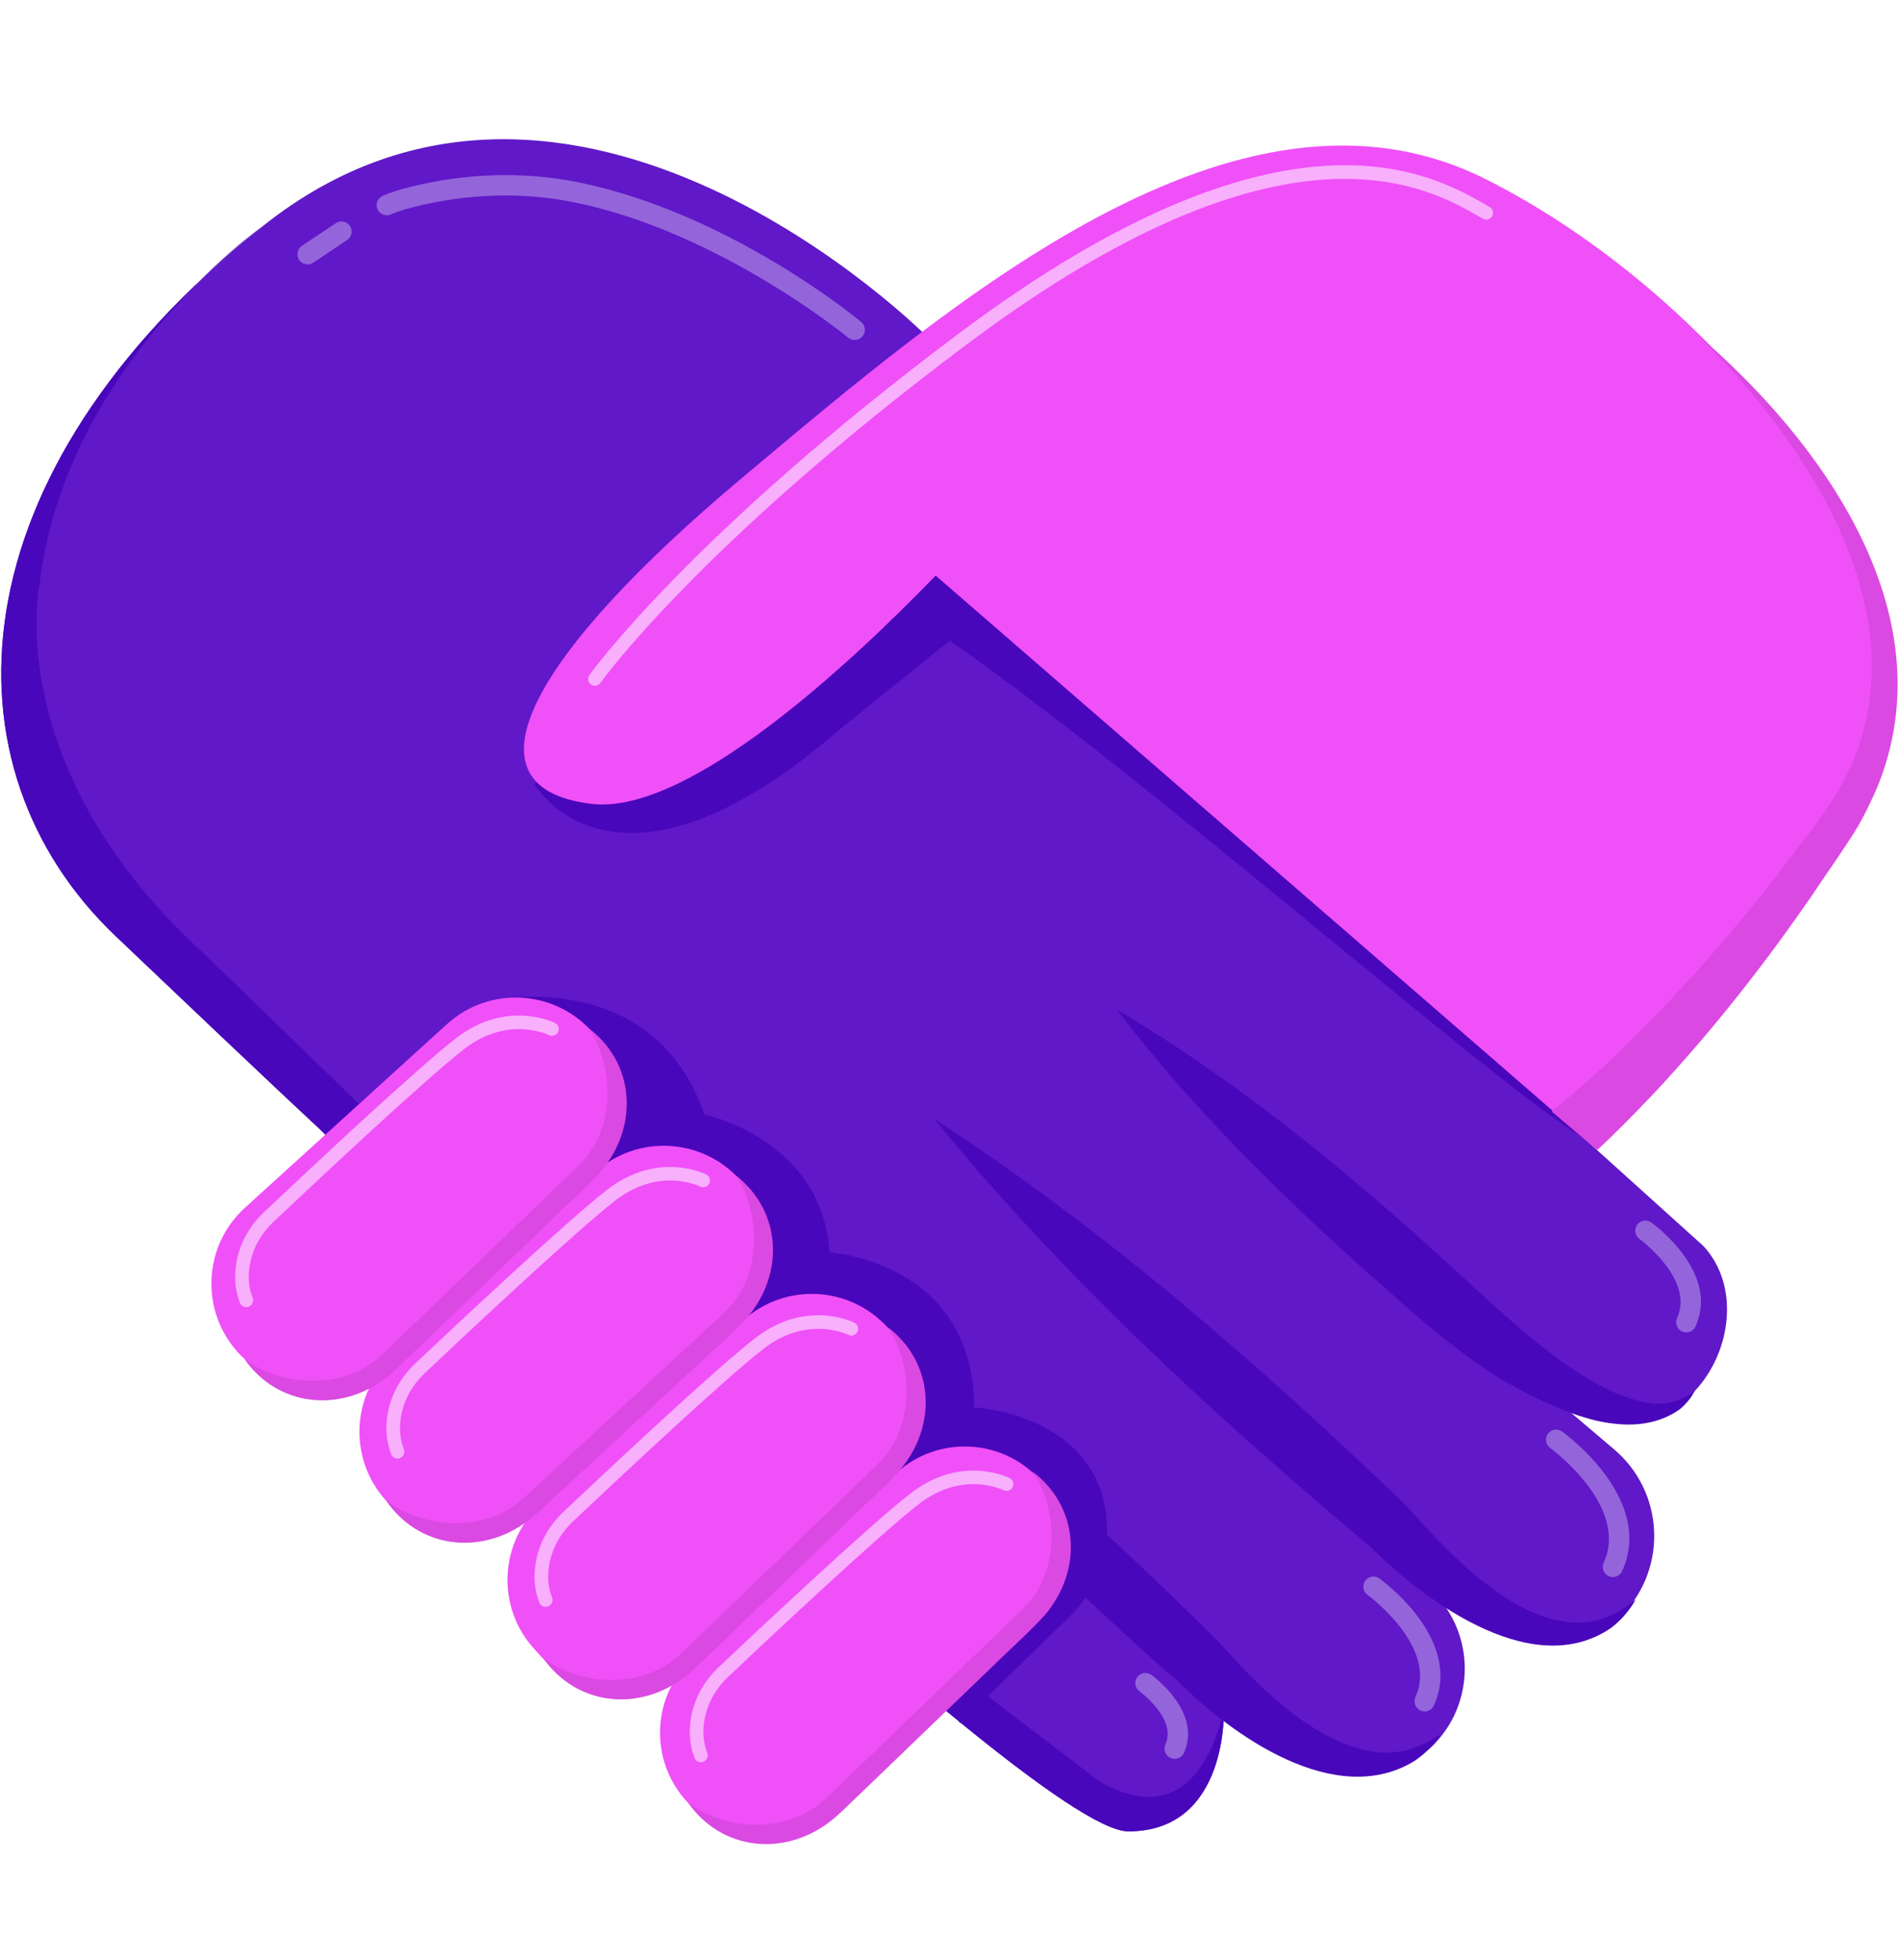
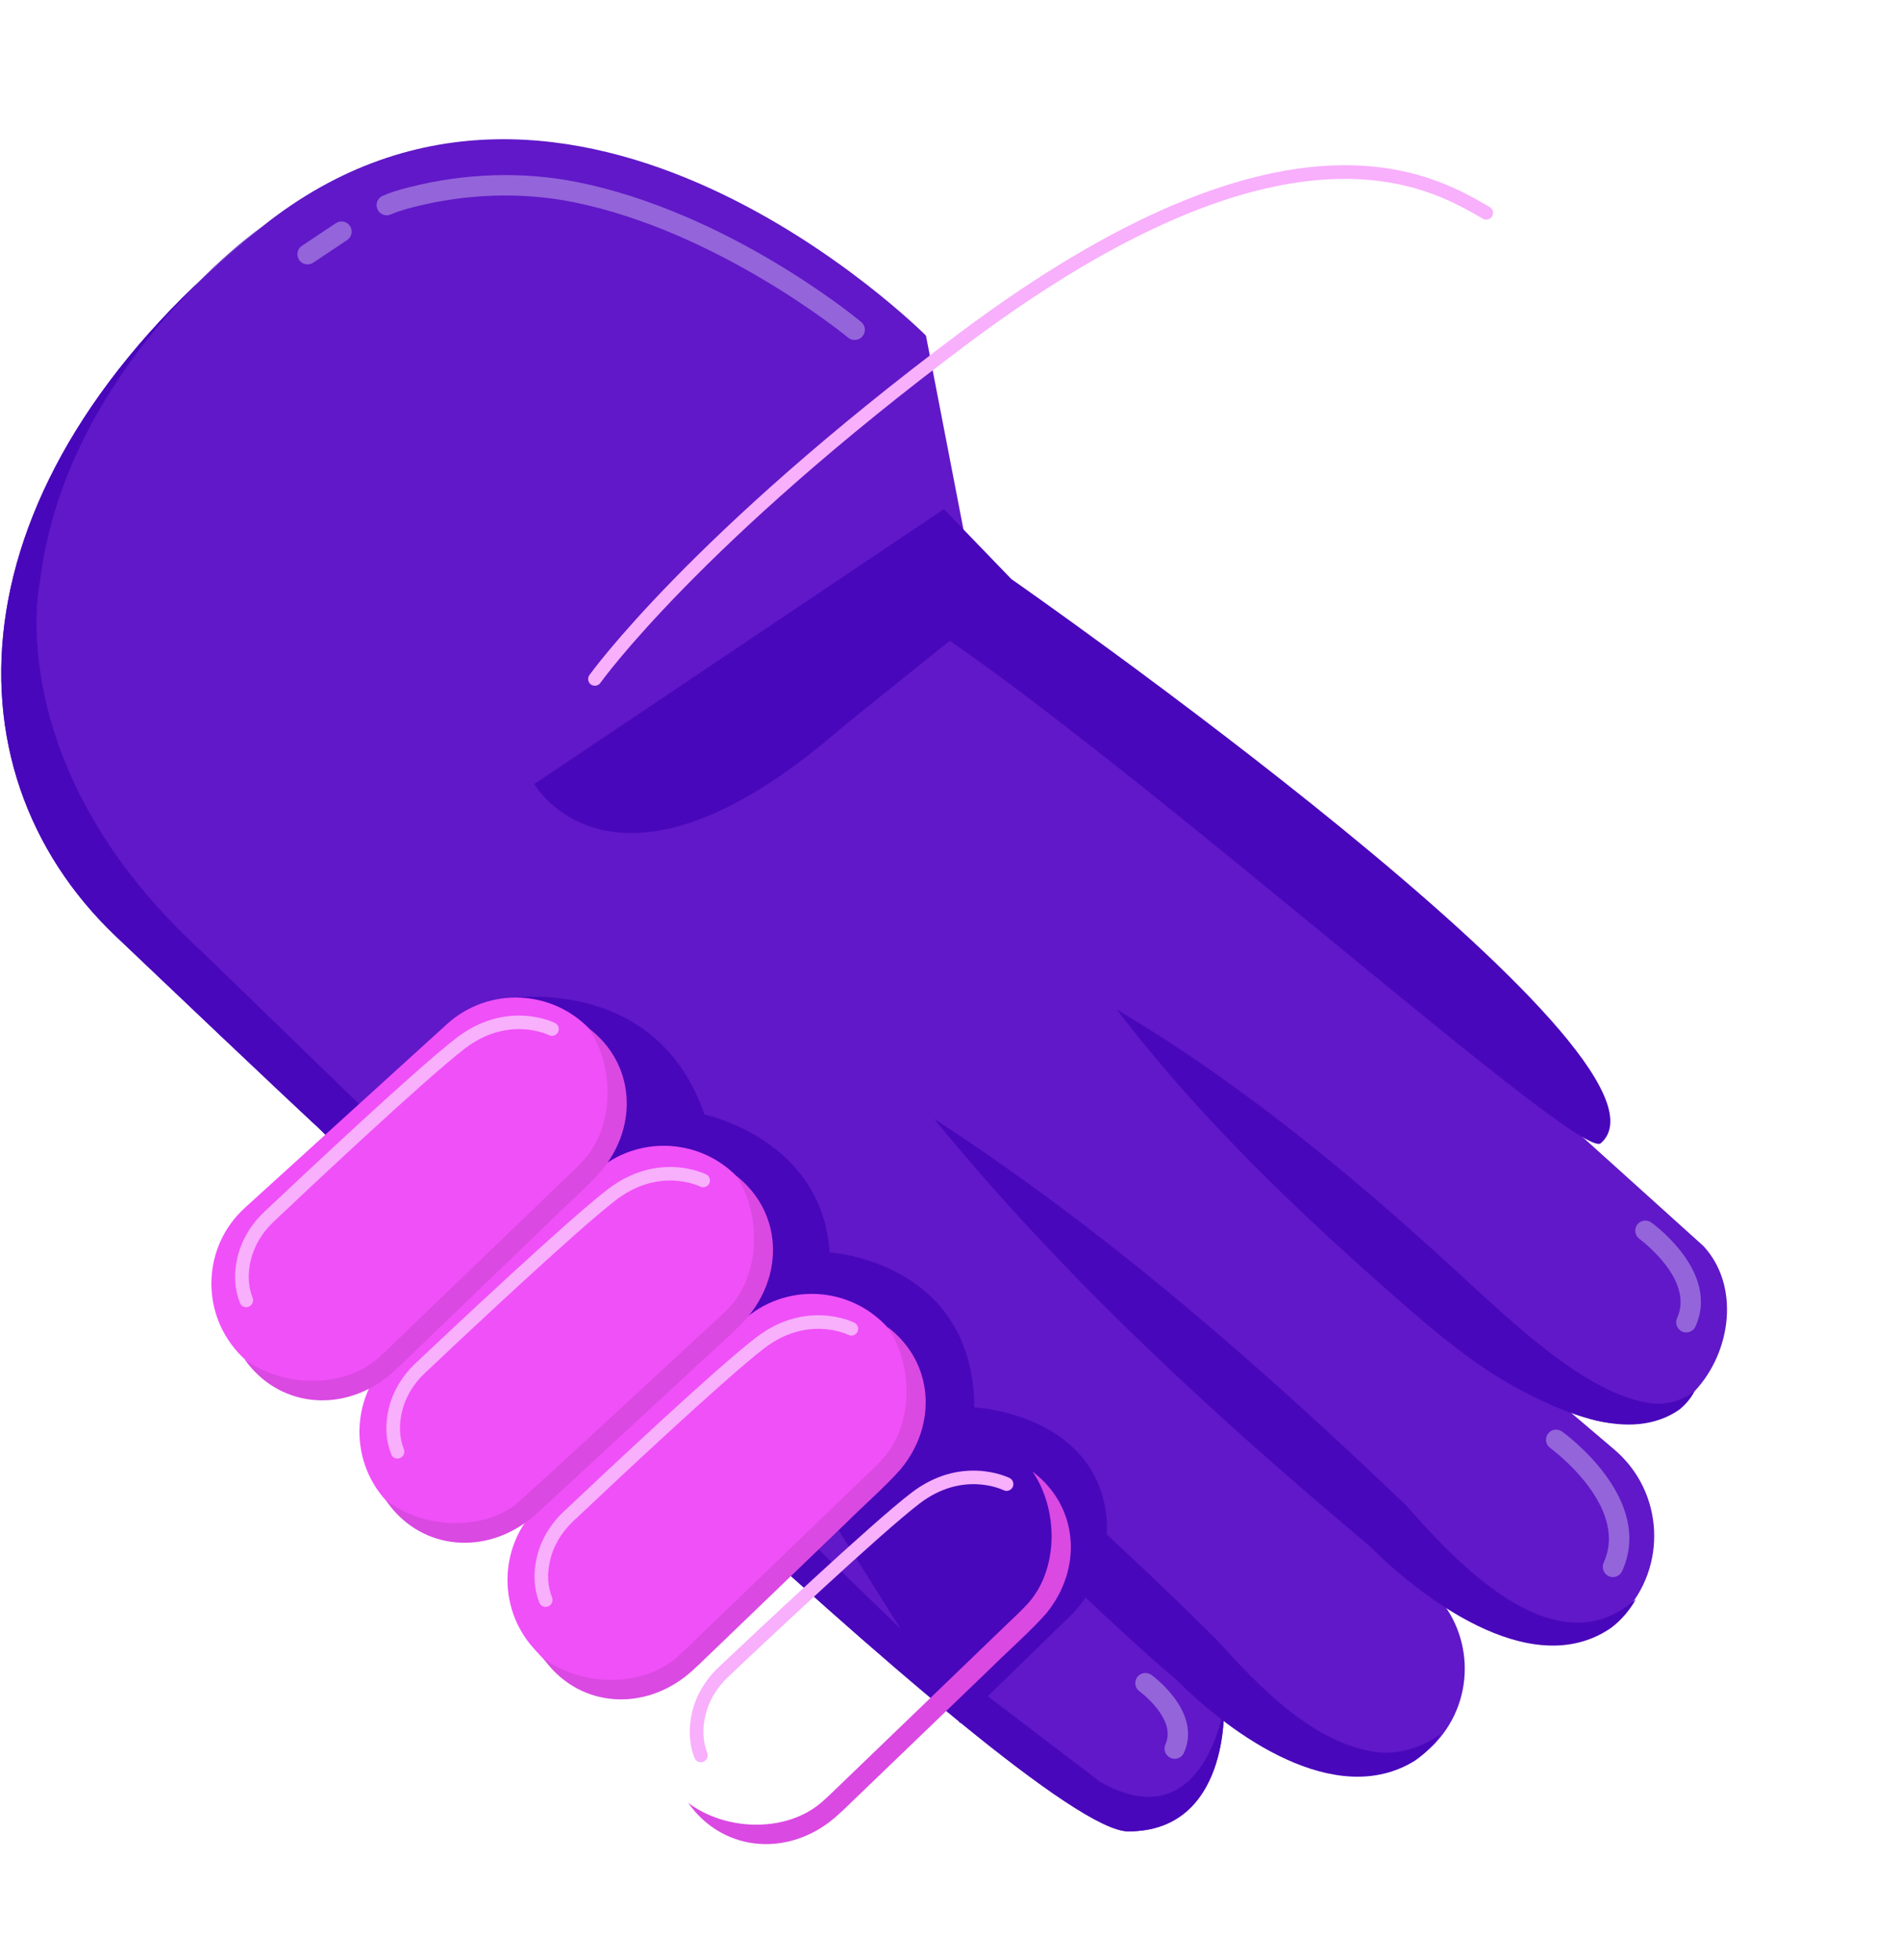
<svg xmlns="http://www.w3.org/2000/svg" width="32" height="33" viewBox="0 0 32 33" fill="none">
  <path d="M28.688 20.977L26.583 19.079L16.372 9.665L15.595 5.65C15.595 5.65 9.624 -0.352 4.412 3.818C-0.799 7.989 -1.039 12.917 1.951 15.763C4.866 18.536 5.359 18.984 5.359 18.984C5.359 18.984 17.298 30.833 19.003 30.833C20.708 30.833 20.613 28.747 20.613 28.747L21.346 29.291C21.523 29.424 21.712 29.542 21.914 29.634C22.788 30.03 23.636 29.927 24.182 29.337C24.876 28.588 24.823 27.417 24.064 26.734L23.319 26.035L24.186 26.863C25.557 27.817 26.619 27.927 27.335 27.174C28.09 26.379 28.023 25.114 27.188 24.404L26.317 23.664C27.01 24.137 27.955 24.044 28.542 23.421C29.164 22.759 29.307 21.642 28.688 20.977Z" fill="#6018C8" />
  <path d="M0.667 9.832C1.097 6.153 4.411 3.818 4.411 3.818C-0.8 7.989 -1.041 12.917 1.95 15.763C4.865 18.536 5.358 18.984 5.358 18.984C5.358 18.984 17.297 30.833 19.002 30.833C20.707 30.833 20.612 28.747 20.612 28.747C20.612 28.747 20.272 30.994 18.525 29.997L15.236 27.489L3.416 16.037C0.006 12.927 0.666 9.833 0.666 9.833L0.667 9.832Z" fill="#4907BB" />
  <path d="M13.795 22.001C16.25 23.597 18.427 25.562 20.5 27.616C21.2 28.393 22.119 29.358 23.196 29.501C23.549 29.538 23.928 29.433 24.262 29.197C24.151 29.367 24.007 29.523 23.828 29.644C22.498 30.467 20.749 29.222 19.815 28.28C19.445 27.979 18.706 27.296 18.23 26.847C16.641 25.335 15.107 23.766 13.794 22L13.795 22.001Z" fill="#4907BB" />
  <path d="M15.733 18.838C18.616 20.707 21.205 22.976 23.683 25.346C24.426 26.188 25.798 27.68 27.035 27.238C27.223 27.169 27.395 27.057 27.552 26.927C27.447 27.107 27.309 27.277 27.13 27.41C25.752 28.348 23.857 26.819 23.069 26.031C20.443 23.828 17.907 21.501 15.734 18.838H15.733Z" fill="#4907BB" />
  <path d="M18.809 16.997C21.026 18.312 22.994 19.972 24.871 21.717C25.63 22.404 26.833 23.531 27.863 23.632C28.09 23.644 28.331 23.582 28.54 23.422C28.481 23.539 28.392 23.643 28.283 23.733C27.455 24.306 26.304 23.774 25.532 23.361C24.856 22.995 24.209 22.456 23.629 21.952C21.89 20.431 20.22 18.845 18.809 16.997Z" fill="#4907BB" />
-   <path d="M9.503 12.312C9.44 12.312 9.389 12.256 9.389 12.193C9.389 12.167 9.389 12.09 9.622 11.705C9.655 11.652 9.724 11.634 9.778 11.666C9.831 11.7 9.848 11.769 9.817 11.823C9.728 11.97 9.626 12.157 9.616 12.202C9.616 12.264 9.566 12.31 9.502 12.31L9.503 12.312Z" fill="#F8AFFC" />
  <path d="M14.395 5.724C14.356 5.724 14.317 5.711 14.285 5.685C14.264 5.667 12.106 3.897 9.656 3.403C8.798 3.231 7.874 3.258 6.983 3.482C6.808 3.526 6.673 3.569 6.585 3.609C6.5 3.649 6.398 3.612 6.358 3.525C6.318 3.439 6.356 3.338 6.443 3.298C6.552 3.248 6.702 3.199 6.9 3.15C7.84 2.912 8.816 2.884 9.724 3.066C12.26 3.577 14.414 5.345 14.504 5.42C14.577 5.481 14.588 5.588 14.527 5.661C14.493 5.702 14.445 5.723 14.395 5.723V5.724Z" fill="#9464DA" />
  <path d="M5.18 4.451C5.125 4.451 5.071 4.425 5.038 4.375C4.985 4.296 5.007 4.19 5.085 4.138L5.657 3.757C5.736 3.704 5.842 3.726 5.894 3.804C5.947 3.883 5.925 3.989 5.846 4.042L5.275 4.423C5.245 4.442 5.213 4.451 5.18 4.451Z" fill="#9464DA" />
  <path d="M8.999 13.2C8.999 13.2 10.338 15.555 14.112 12.307C14.269 12.172 15.997 10.787 15.997 10.787C19.745 13.387 26.613 19.549 26.96 19.248C28.613 17.813 17.033 9.749 17.033 9.749L15.897 8.572L8.999 13.2Z" fill="#4907BB" />
-   <path d="M16.678 8.7C16.678 8.7 16.323 9.109 15.759 9.69C14.333 11.163 11.581 13.738 9.951 13.533C7.677 13.249 9.003 10.974 12.509 8.036C16.016 5.097 20.847 0.928 25.016 3.013C29.185 5.097 33.543 10.5 31.174 14.103C28.805 17.705 26.532 19.032 26.532 19.032L15.759 9.691L16.678 8.701V8.7Z" fill="#F050F8" />
  <path d="M10.02 11.545C9.997 11.545 9.974 11.539 9.953 11.525C9.902 11.488 9.89 11.418 9.926 11.366C9.942 11.344 11.622 9.002 16.163 5.604C21.656 1.494 24.129 2.928 25.059 3.468L25.089 3.485C25.144 3.517 25.162 3.586 25.13 3.641C25.098 3.696 25.029 3.714 24.974 3.682L24.944 3.665C24.049 3.146 21.672 1.766 16.299 5.786C11.785 9.163 10.127 11.475 10.111 11.498C10.089 11.53 10.054 11.545 10.017 11.545H10.02Z" fill="#F8AFFC" />
-   <path d="M28.572 5.619C30.663 7.406 32.75 10.274 31.661 13.143C31.396 13.833 30.957 14.412 30.556 15.019C29.748 16.199 28.864 17.325 27.887 18.374C27.567 18.712 27.242 19.046 26.9 19.362L26.134 18.714C27.056 17.972 27.891 17.118 28.683 16.235C29.142 15.713 29.592 15.18 30.014 14.624C30.42 14.079 30.873 13.55 31.16 12.932C32.346 10.302 30.422 7.427 28.572 5.619Z" fill="#DA49E2" />
  <path d="M8.491 16.816C8.491 16.816 11.036 16.356 11.865 18.765C11.865 18.765 13.843 19.17 13.973 21.085C13.973 21.085 16.394 21.232 16.409 23.695C16.409 23.695 18.236 23.779 18.592 25.28C18.751 25.951 18.54 26.657 18.071 27.162L16.169 29.012L8.491 16.816Z" fill="#4907BB" />
  <path d="M9.845 19.797C10.551 19.157 10.603 18.066 9.963 17.36C9.323 16.655 8.232 16.602 7.527 17.243L4.126 20.333C3.42 20.973 3.368 22.064 4.008 22.77C4.648 23.475 5.739 23.528 6.444 22.887L9.845 19.797Z" fill="#F050F8" />
  <path d="M12.339 22.293C13.044 21.652 13.097 20.561 12.456 19.856C11.816 19.15 10.725 19.098 10.02 19.738L6.619 22.828C5.914 23.469 5.861 24.56 6.502 25.265C7.142 25.971 8.232 26.023 8.938 25.383L12.339 22.293Z" fill="#F050F8" />
  <path d="M15.062 22.473L14.95 22.35C14.309 21.644 13.219 21.591 12.514 22.232L9.112 25.322C8.407 25.962 8.355 27.053 8.995 27.759L9.107 27.882C9.747 28.588 10.838 28.64 11.543 28L14.944 24.91C15.649 24.27 15.702 23.178 15.062 22.473Z" fill="#F050F8" />
-   <path d="M17.399 27.334C18.099 26.698 18.151 25.614 17.516 24.914C16.88 24.214 15.797 24.162 15.097 24.798L11.678 27.904C10.977 28.54 10.925 29.623 11.561 30.324C12.197 31.024 13.279 31.076 13.979 30.44L17.399 27.334Z" fill="#F050F8" />
  <path d="M17.391 24.776C18.172 25.367 18.239 26.417 17.614 27.172C17.352 27.467 16.982 27.791 16.708 28.064C16.057 28.689 15.101 29.61 14.453 30.233C14.299 30.377 14.165 30.523 13.977 30.67C13.2 31.265 12.155 31.154 11.592 30.354C12.205 30.814 13.171 30.854 13.771 30.397C13.912 30.288 14.065 30.128 14.216 29.986C14.5 29.712 15.274 28.968 15.569 28.684C15.865 28.399 16.634 27.66 16.921 27.382C17.068 27.239 17.234 27.091 17.349 26.954C17.829 26.374 17.821 25.407 17.39 24.775L17.391 24.776Z" fill="#DA49E2" />
  <path d="M14.947 22.34C15.728 22.931 15.794 23.981 15.169 24.736C14.908 25.03 14.537 25.355 14.264 25.627C13.612 26.253 12.657 27.173 12.009 27.797C11.855 27.94 11.721 28.086 11.534 28.233C10.756 28.829 9.712 28.717 9.149 27.917C9.762 28.377 10.728 28.417 11.328 27.961C11.469 27.851 11.622 27.692 11.773 27.55C12.057 27.276 12.831 26.532 13.125 26.248C13.422 25.963 14.191 25.223 14.478 24.946C14.625 24.802 14.791 24.655 14.906 24.518C15.386 23.937 15.378 22.971 14.947 22.339V22.34Z" fill="#DA49E2" />
-   <path d="M12.399 19.794C13.169 20.4 13.214 21.451 12.576 22.194C12.309 22.483 11.931 22.8 11.653 23.067C10.99 23.68 10.016 24.58 9.357 25.19C9.2 25.332 9.064 25.473 8.873 25.618C8.084 26.198 7.042 26.064 6.496 25.254C7.099 25.727 8.065 25.785 8.673 25.342C8.816 25.235 8.973 25.078 9.125 24.94C9.415 24.673 10.203 23.944 10.503 23.667C10.806 23.387 11.588 22.664 11.881 22.393C12.03 22.252 12.199 22.108 12.317 21.974C12.808 21.403 12.819 20.437 12.401 19.797L12.399 19.794Z" fill="#DA49E2" />
+   <path d="M12.399 19.794C13.169 20.4 13.214 21.451 12.576 22.194C12.309 22.483 11.931 22.8 11.653 23.067C10.99 23.68 10.016 24.58 9.357 25.19C9.2 25.332 9.064 25.473 8.873 25.618C8.084 26.198 7.042 26.064 6.496 25.254C7.099 25.727 8.065 25.785 8.673 25.342C9.415 24.673 10.203 23.944 10.503 23.667C10.806 23.387 11.588 22.664 11.881 22.393C12.03 22.252 12.199 22.108 12.317 21.974C12.808 21.403 12.819 20.437 12.401 19.797L12.399 19.794Z" fill="#DA49E2" />
  <path d="M9.911 17.308C10.693 17.898 10.759 18.949 10.135 19.703C9.874 19.997 9.503 20.321 9.229 20.594C8.579 21.219 7.623 22.139 6.975 22.762C6.821 22.906 6.688 23.051 6.501 23.199C5.723 23.795 4.678 23.681 4.117 22.882C4.728 23.342 5.696 23.382 6.294 22.927C6.436 22.817 6.589 22.657 6.738 22.516C7.022 22.243 7.797 21.498 8.091 21.215C8.387 20.93 9.156 20.19 9.444 19.914C9.591 19.77 9.756 19.623 9.871 19.486C10.351 18.905 10.342 17.939 9.912 17.308H9.911Z" fill="#DA49E2" />
  <path d="M4.147 22.008C4.101 22.008 4.058 21.981 4.041 21.935C3.949 21.702 3.936 21.447 3.998 21.174C4.065 20.887 4.221 20.62 4.452 20.402C5.207 19.689 7.036 17.975 7.688 17.474C8.531 16.828 9.315 17.207 9.348 17.223C9.404 17.252 9.427 17.32 9.399 17.376C9.371 17.432 9.303 17.455 9.246 17.428C9.218 17.414 8.553 17.098 7.827 17.655C7.166 18.163 5.197 20.012 4.61 20.567C4.411 20.754 4.278 20.981 4.222 21.224C4.17 21.451 4.181 21.662 4.255 21.851C4.278 21.909 4.249 21.975 4.19 21.999C4.176 22.005 4.163 22.007 4.149 22.007L4.147 22.008Z" fill="#F8AFFC" />
  <path d="M6.695 24.557C6.649 24.557 6.606 24.53 6.589 24.484C6.497 24.251 6.484 23.996 6.545 23.723C6.612 23.436 6.768 23.169 6.999 22.951C7.589 22.395 9.563 20.539 10.235 20.024C11.078 19.377 11.862 19.756 11.895 19.773C11.951 19.801 11.973 19.869 11.946 19.925C11.918 19.981 11.85 20.004 11.793 19.977C11.765 19.963 11.1 19.647 10.374 20.204C9.71 20.713 7.744 22.561 7.157 23.116C6.958 23.303 6.825 23.53 6.769 23.773C6.716 24 6.728 24.211 6.802 24.399C6.825 24.458 6.796 24.524 6.737 24.548C6.723 24.554 6.71 24.556 6.696 24.556L6.695 24.557Z" fill="#F8AFFC" />
  <path d="M9.189 27.054C9.144 27.054 9.1 27.026 9.083 26.981C8.992 26.748 8.978 26.492 9.041 26.22C9.107 25.933 9.263 25.666 9.495 25.448C10.251 24.734 12.079 23.02 12.731 22.52C13.574 21.873 14.357 22.253 14.39 22.269C14.446 22.298 14.469 22.366 14.442 22.422C14.413 22.478 14.346 22.502 14.289 22.474C14.26 22.46 13.595 22.144 12.87 22.701C12.208 23.207 10.24 25.058 9.652 25.613C9.454 25.8 9.32 26.027 9.265 26.27C9.212 26.497 9.223 26.708 9.298 26.896C9.32 26.954 9.292 27.021 9.233 27.045C9.219 27.05 9.205 27.053 9.192 27.053L9.189 27.054Z" fill="#F8AFFC" />
  <path d="M11.803 29.669C11.758 29.669 11.714 29.642 11.697 29.596C11.606 29.363 11.592 29.108 11.655 28.835C11.721 28.548 11.878 28.281 12.109 28.064C12.699 27.507 14.673 25.651 15.345 25.136C16.188 24.488 16.971 24.869 17.005 24.884C17.06 24.913 17.083 24.981 17.056 25.037C17.027 25.093 16.96 25.116 16.903 25.089C16.873 25.075 16.209 24.759 15.484 25.316C14.82 25.825 12.854 27.673 12.267 28.228C12.068 28.415 11.935 28.642 11.879 28.885C11.826 29.112 11.838 29.323 11.912 29.512C11.935 29.57 11.906 29.636 11.847 29.66C11.833 29.666 11.819 29.668 11.806 29.668L11.803 29.669Z" fill="#F8AFFC" />
  <path d="M28.4 22.433C28.376 22.433 28.352 22.429 28.329 22.418C28.244 22.378 28.206 22.276 28.245 22.191C28.543 21.541 27.621 20.866 27.612 20.859C27.536 20.804 27.518 20.697 27.573 20.62C27.628 20.544 27.735 20.526 27.812 20.582C27.86 20.616 28.97 21.428 28.555 22.333C28.527 22.396 28.464 22.433 28.4 22.433Z" fill="#9464DA" />
  <path d="M27.164 26.552C27.14 26.552 27.116 26.547 27.093 26.536C27.008 26.496 26.97 26.394 27.009 26.309C27.445 25.355 26.121 24.388 26.109 24.378C26.032 24.323 26.014 24.216 26.07 24.139C26.125 24.063 26.232 24.046 26.308 24.101C26.372 24.146 27.873 25.244 27.32 26.451C27.291 26.514 27.229 26.552 27.165 26.552H27.164Z" fill="#9464DA" />
-   <path d="M23.994 28.813C23.97 28.813 23.946 28.809 23.923 28.797C23.838 28.757 23.8 28.656 23.839 28.57C24.226 27.726 23.045 26.86 23.032 26.852C22.956 26.797 22.939 26.69 22.994 26.613C23.049 26.537 23.156 26.519 23.232 26.575C23.29 26.617 24.653 27.613 24.149 28.714C24.121 28.777 24.058 28.814 23.994 28.814V28.813Z" fill="#9464DA" />
  <path d="M19.783 29.611C19.759 29.611 19.735 29.606 19.712 29.595C19.627 29.555 19.589 29.453 19.628 29.368C19.824 28.94 19.197 28.48 19.191 28.475C19.115 28.421 19.098 28.313 19.152 28.237C19.208 28.16 19.314 28.143 19.391 28.198C19.426 28.223 20.252 28.828 19.939 29.512C19.911 29.574 19.848 29.612 19.784 29.612L19.783 29.611Z" fill="#9464DA" />
</svg>